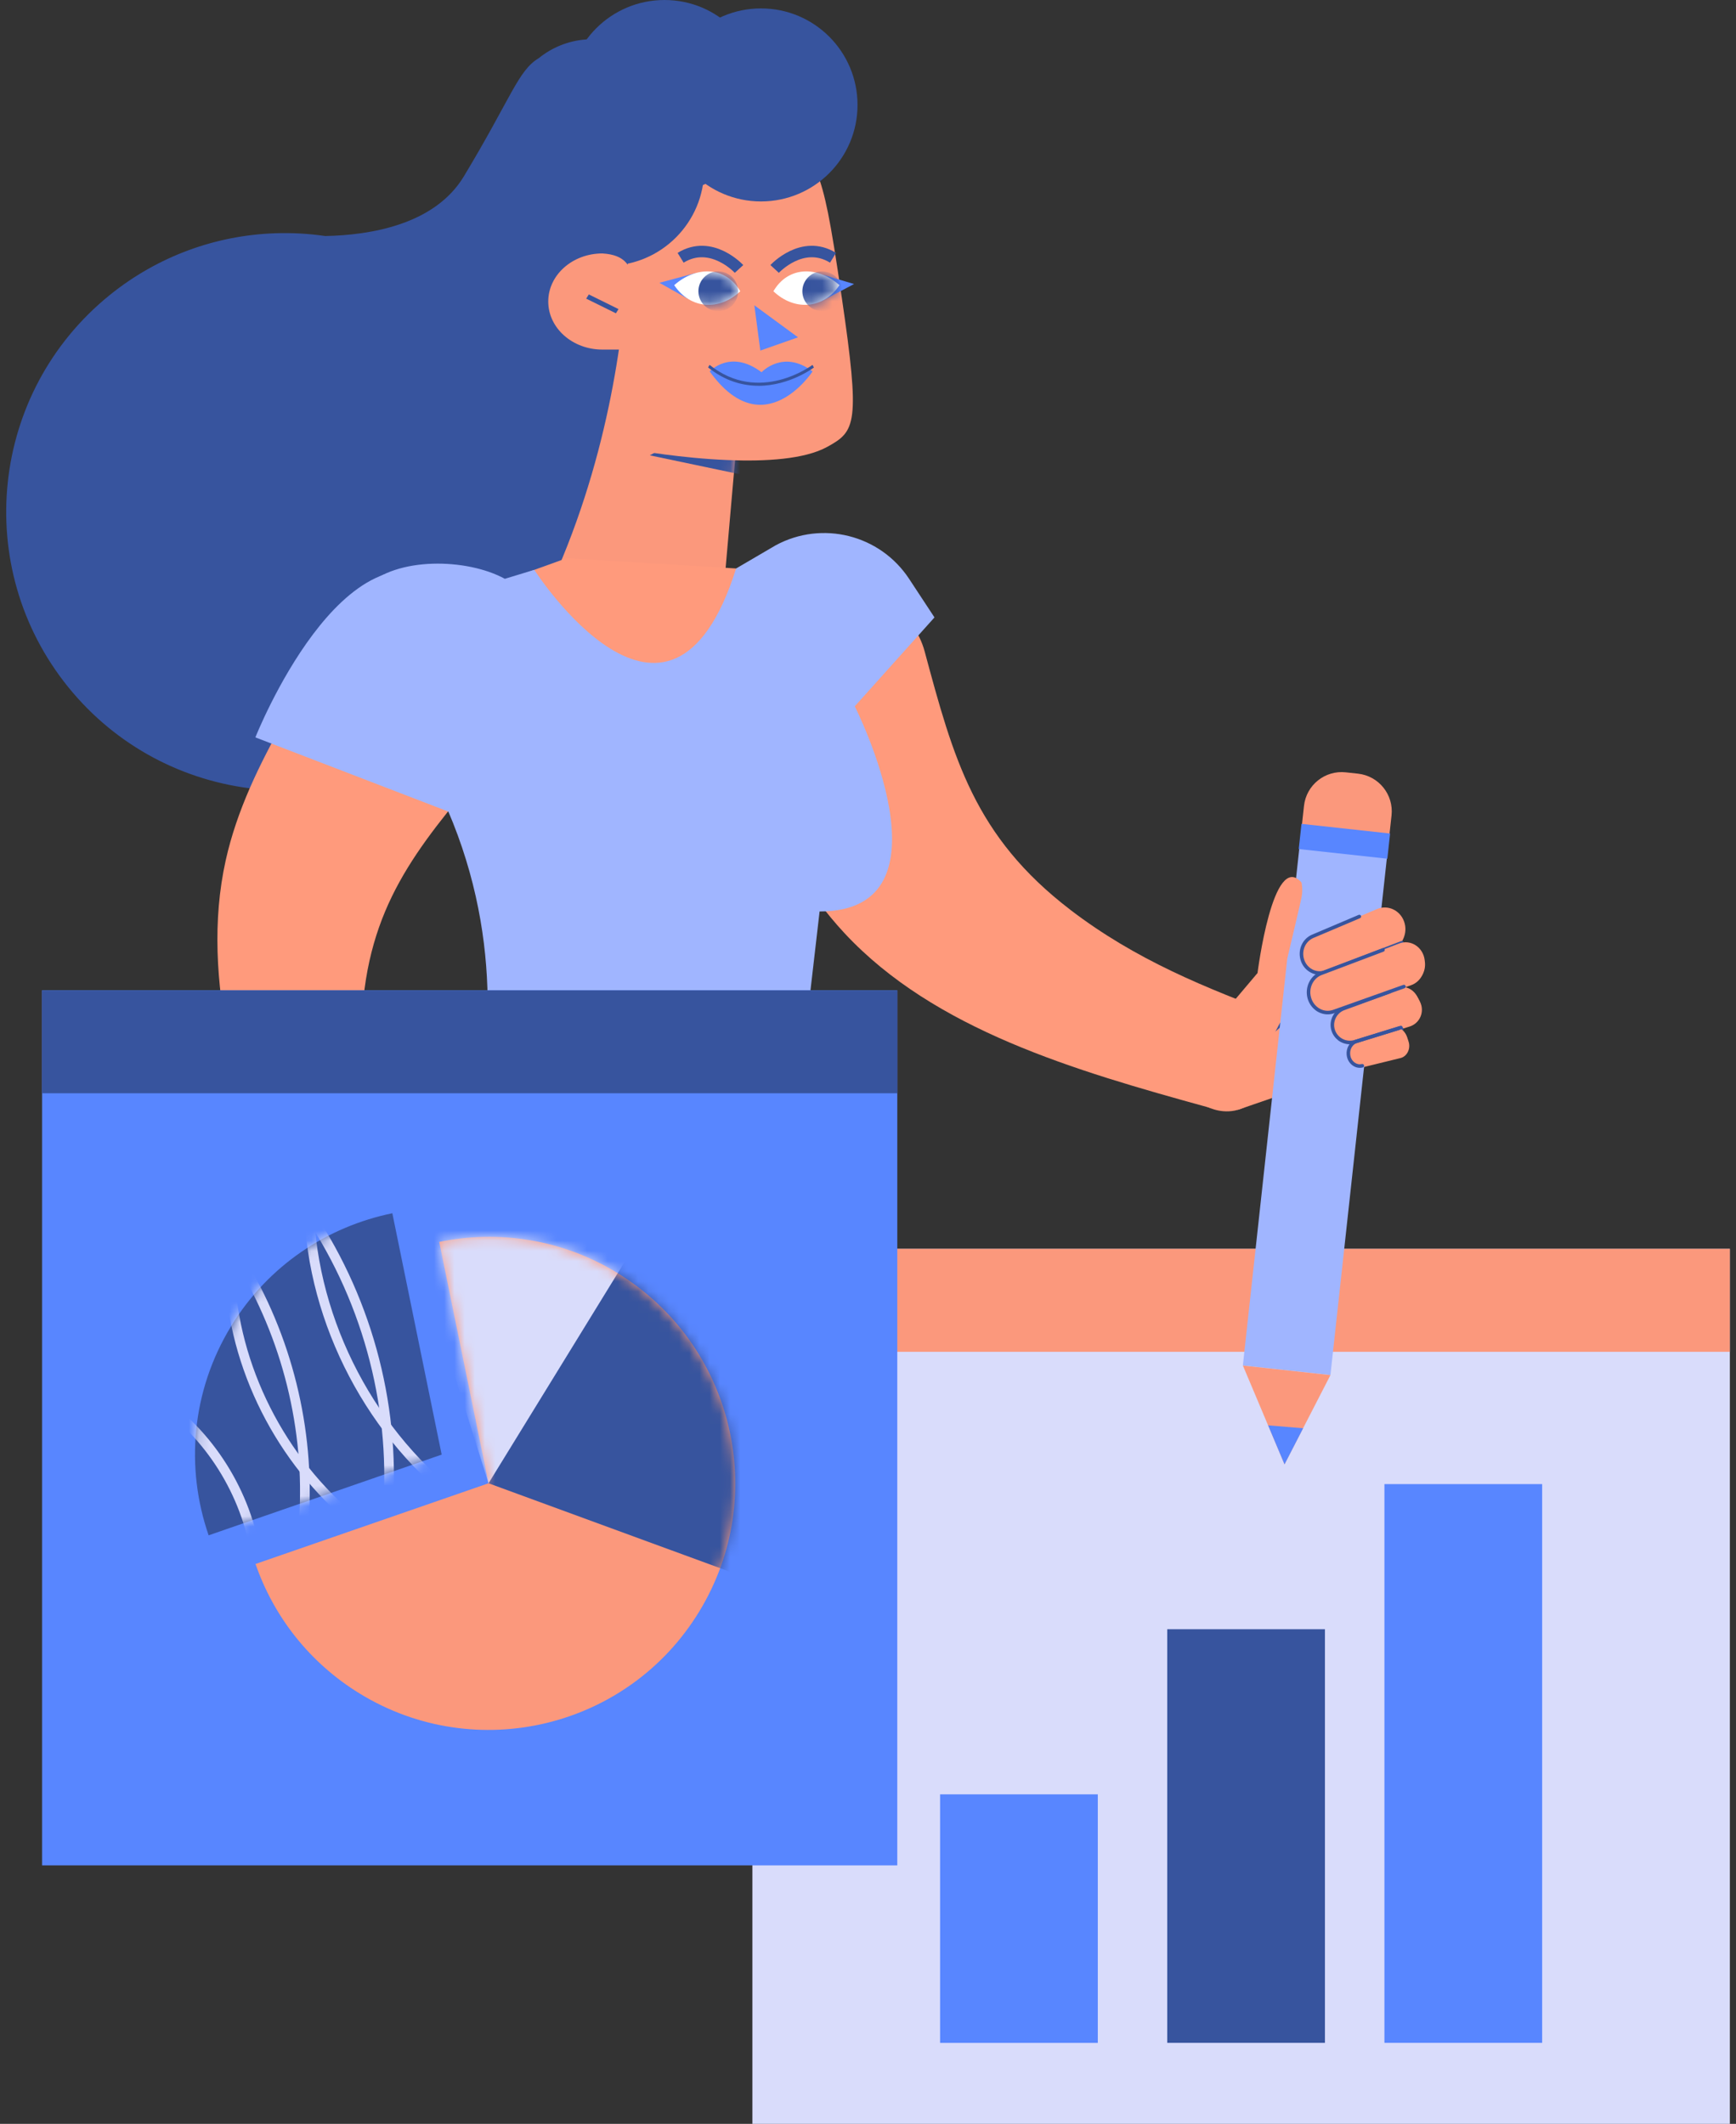
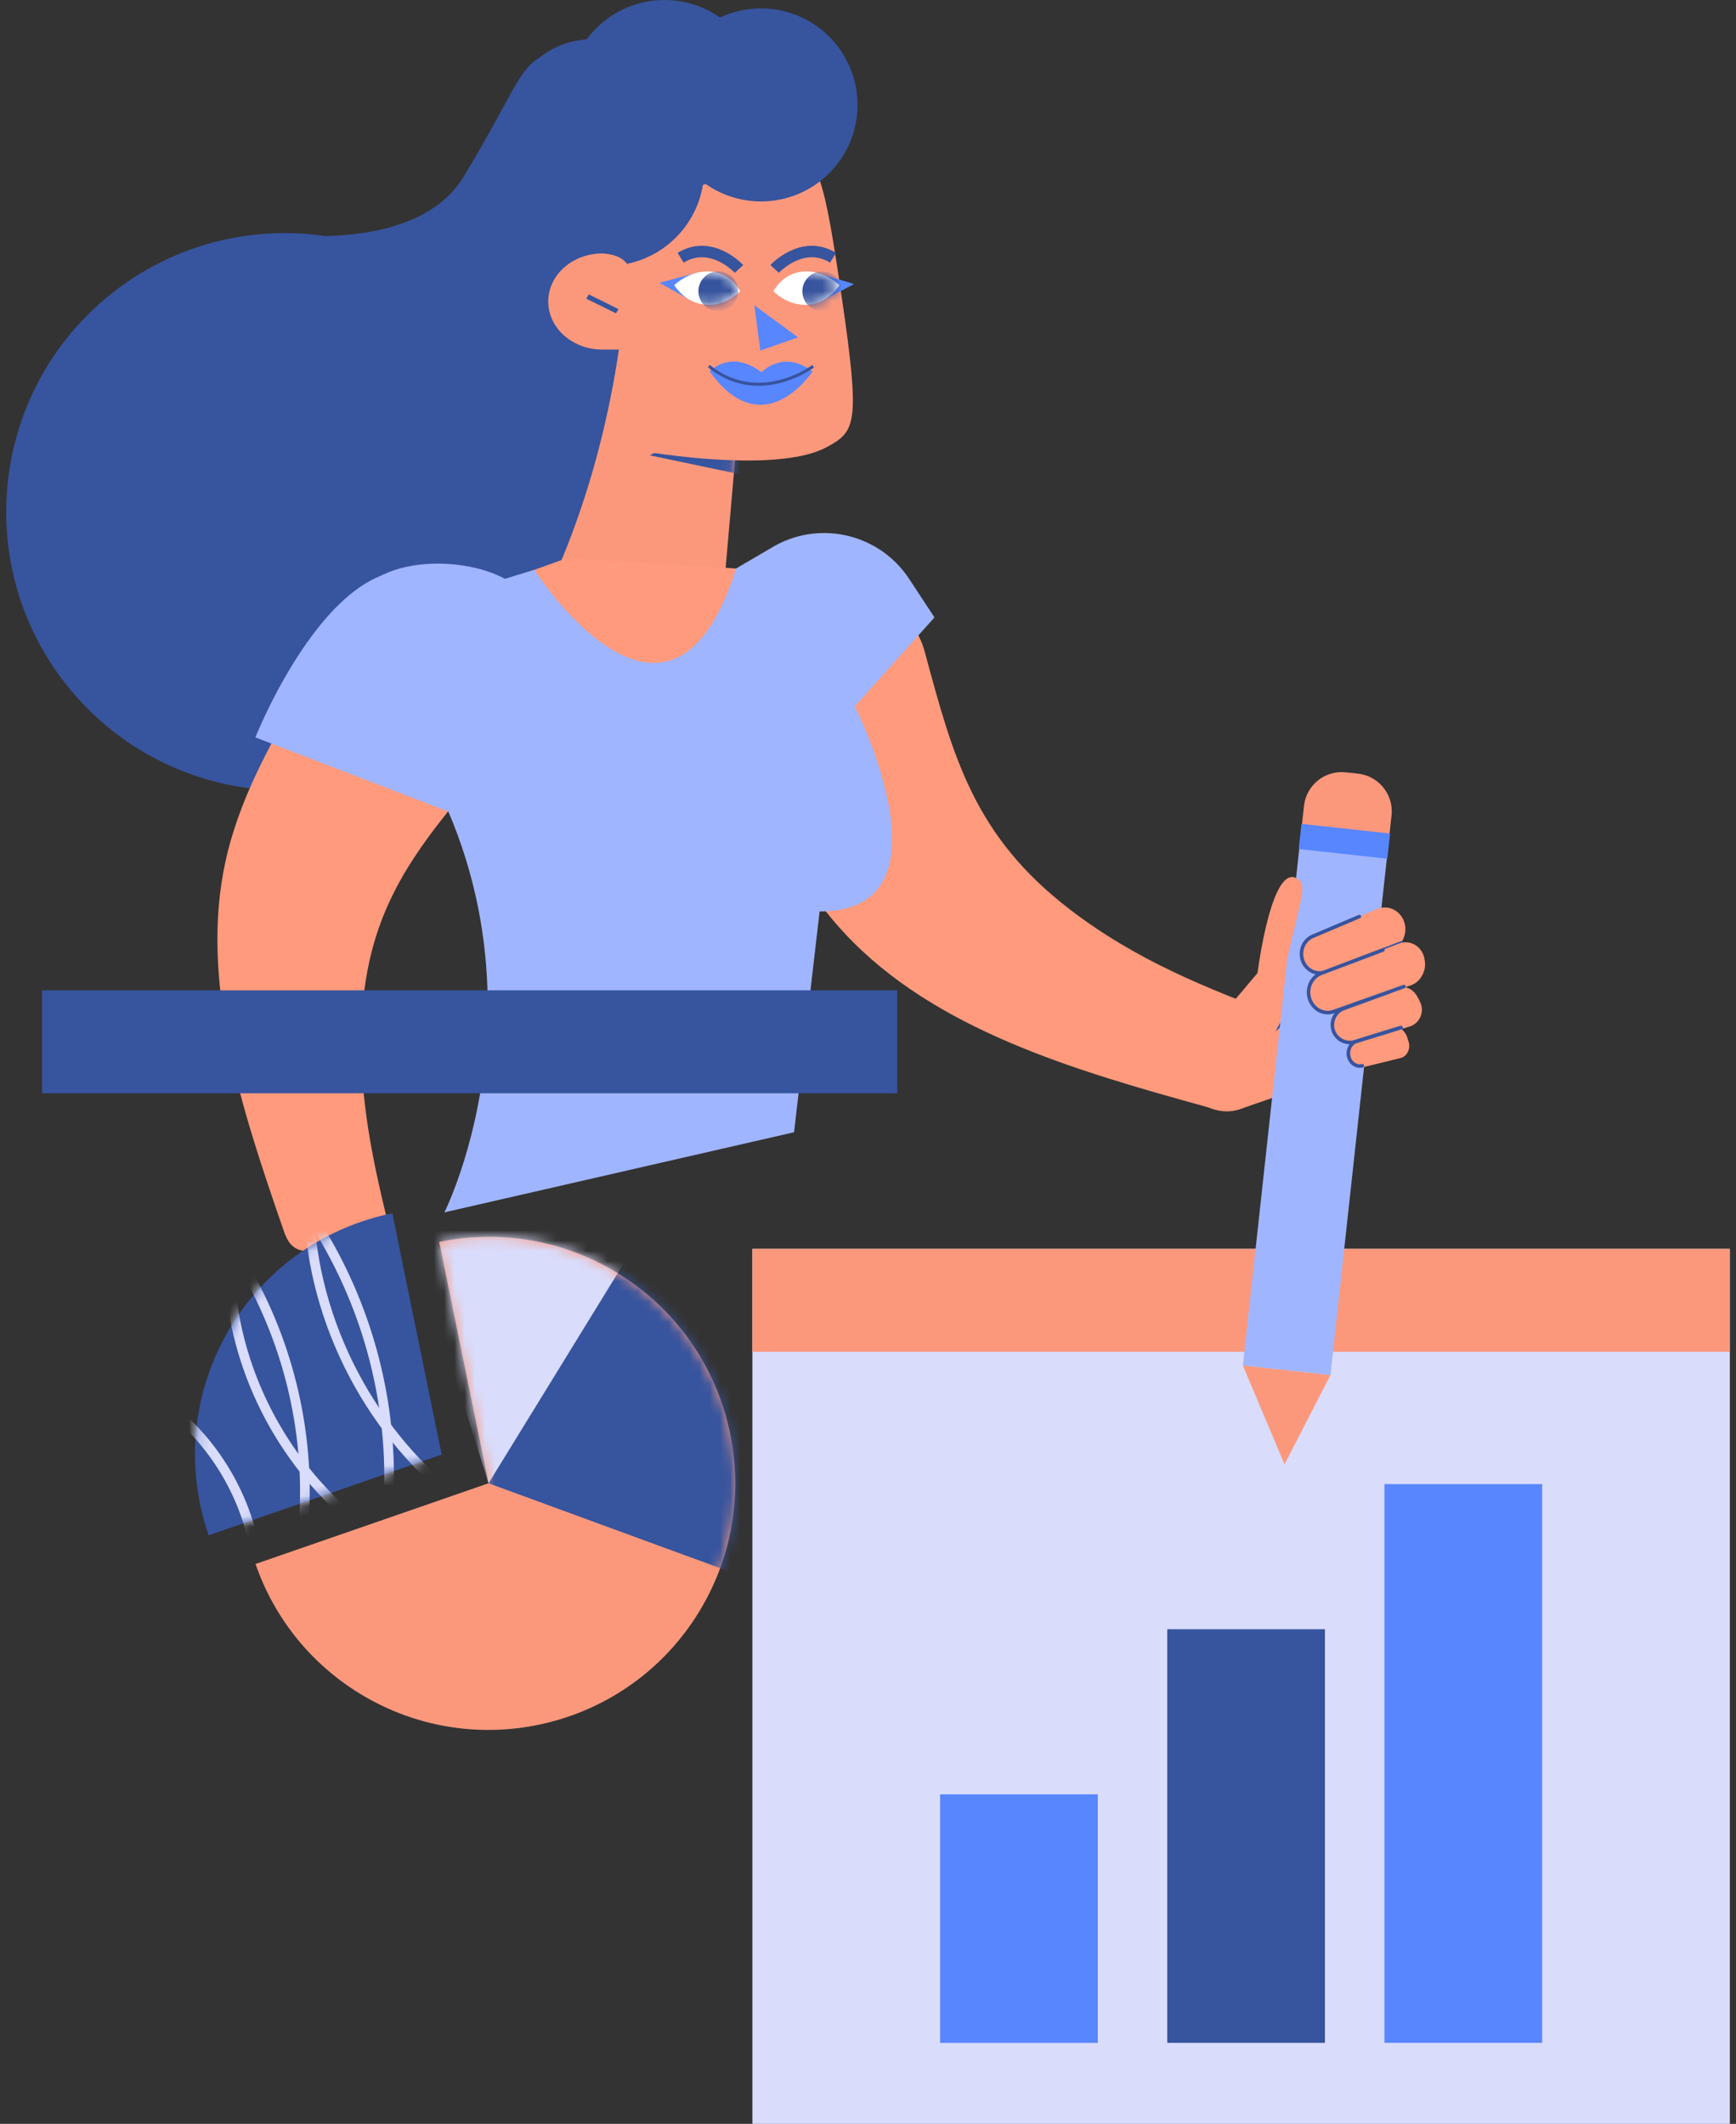
<svg xmlns="http://www.w3.org/2000/svg" width="170" height="208" viewBox="0 0 170 208" fill="none">
  <rect x="0" y="0" width="170" height="208" fill="#333333" stroke="none" />
  <g clip-path="url(#clip0_1442_33483)">
    <path d="M169.399 122.304H73.678V208H169.399V122.304Z" fill="#D9DCFB" />
    <path d="M169.399 122.304H73.678V132.385H169.399V122.304Z" fill="#FB987C" />
    <path d="M151.285 182.56H138.115V184.498H151.285V182.56Z" fill="#D9DCFB" />
    <path d="M107.503 175.728H92.059V200.07H107.503V175.728Z" fill="#5886FF" />
    <path d="M129.747 159.557H114.303V200.066H129.747V159.557Z" fill="#37549E" />
    <path d="M151.017 145.345H135.572V200.066H151.017V145.345Z" fill="#5886FF" />
    <path d="M52.643 62.55L60.505 26.946L73.431 28.46L70.369 63.502L52.643 62.55Z" fill="#FB987C" />
    <mask id="mask0_1442_33483" style="mask-type:luminance" maskUnits="userSpaceOnUse" x="52" y="26" width="22" height="38">
      <path d="M52.643 62.55L60.505 26.946L73.431 28.46L70.369 63.502L52.643 62.55Z" fill="white" />
    </mask>
    <g mask="url(#mask0_1442_33483)">
      <path d="M77.856 47.581L63.637 44.594L67.478 42.447L77.23 42.2L77.856 47.581Z" fill="#37549E" />
    </g>
    <path d="M79.993 16.85C80.817 19.106 81.27 21.201 82.432 29.131C84.254 41.555 83.793 42.237 80.997 43.77C78.775 44.988 74.937 45.205 71.32 45.059C66.677 44.876 62.401 44.1 62.401 44.1L60.051 16.801C60.051 16.801 78.156 11.828 79.993 16.85Z" fill="#FB987C" />
    <path d="M72.37 26.339C72.37 26.339 69.66 23.39 66.65 25.245" stroke="#37549E" stroke-width="1.124" stroke-miterlimit="10" />
    <path d="M75.857 26.339C75.857 26.339 78.567 23.39 81.576 25.245" stroke="#37549E" stroke-width="1.124" stroke-miterlimit="10" />
    <path d="M73.871 29.899L74.456 34.333L78.147 33.036L73.871 29.899Z" fill="#5886FF" />
    <path d="M61.785 4.741C58.937 3.302 55.392 3.564 52.753 5.7C50.726 6.915 50.085 9.542 45.423 17.273C42.578 21.992 36.304 23.026 31.852 23.116C30.214 22.876 28.558 22.786 26.901 22.846C21.201 23.052 15.516 25.039 10.737 28.903C-0.982 38.384 -2.799 55.572 6.682 67.291C16.164 79.01 33.351 80.828 45.071 71.346C50.152 67.234 53.368 61.677 54.612 55.744C60.02 43.185 61.276 30.949 61.531 24.491C61.531 24.491 56.239 23.903 58.375 19.428C58.375 19.428 60.163 17.221 61.909 19.593C62.381 19.342 62.839 19.05 63.27 18.701C64.341 17.835 65.14 16.756 65.661 15.576C65.661 15.576 67.19 15.208 68.891 14.477C68.891 14.477 70.394 11.494 67.197 10.246C67.197 10.246 65.878 9.624 68.007 9.452C70.135 9.279 71.069 12.84 70.282 13.807C71.878 12.937 73.302 11.745 73.437 10.239C73.437 10.239 70.09 -1.027 61.789 4.733L61.785 4.741Z" fill="#37549E" />
    <path d="M59.507 26.028C64.727 26.028 68.958 21.796 68.958 16.576C68.958 11.356 64.727 7.125 59.507 7.125C54.286 7.125 50.055 11.356 50.055 16.576C50.055 21.796 54.286 26.028 59.507 26.028Z" fill="#37549E" />
    <path d="M65.071 18.904C70.291 18.904 74.523 14.672 74.523 9.452C74.523 4.232 70.291 0 65.071 0C59.851 0 55.619 4.232 55.619 9.452C55.619 14.672 59.851 18.904 65.071 18.904Z" fill="#37549E" />
    <path d="M74.522 19.728C79.742 19.728 83.974 15.496 83.974 10.276C83.974 5.056 79.742 0.824 74.522 0.824C69.302 0.824 65.07 5.056 65.07 10.276C65.07 15.496 69.302 19.728 74.522 19.728Z" fill="#37549E" />
    <path d="M79.572 36.376C79.572 36.376 74.775 43.729 69.498 36.376C69.498 36.376 71.522 34.15 74.576 36.454C74.576 36.454 76.694 34.179 79.572 36.376Z" fill="#5886FF" />
    <path d="M74.272 37.785C77.319 37.785 79.672 36.016 79.706 35.99L79.564 35.735C79.511 35.776 74.358 39.64 69.486 35.735L69.34 35.986C71.023 37.331 72.735 37.781 74.272 37.781V37.785Z" fill="#37549E" />
    <path d="M63.027 34.236H58.987C56.06 34.236 53.688 32.129 53.688 29.529C53.688 26.931 56.06 24.821 58.987 24.821C61.292 24.953 61.76 26.122 62.026 27.404L63.027 34.232V34.236Z" fill="#FB987C" />
    <path d="M60.314 30.683L57.402 29.247L57.661 28.835L60.569 30.271L60.314 30.683Z" fill="#37549E" />
    <path d="M68.12 26.74C68.12 26.74 65.421 27.467 64.574 27.696L67.366 29.266L68.12 26.744V26.74Z" fill="#5886FF" />
    <path d="M66.023 27.928C67.609 30.297 70.446 30.465 72.492 28.524C71.034 26.032 68.145 26.047 66.023 27.928Z" fill="white" />
    <mask id="mask1_1442_33483" style="mask-type:luminance" maskUnits="userSpaceOnUse" x="66" y="26" width="7" height="4">
      <path d="M66.025 27.928C67.611 30.297 70.448 30.465 72.494 28.524C71.036 26.032 68.147 26.047 66.025 27.928Z" fill="white" />
    </mask>
    <g mask="url(#mask1_1442_33483)">
      <path d="M70.336 30.469C71.41 30.469 72.281 29.599 72.281 28.524C72.281 27.45 71.41 26.579 70.336 26.579C69.261 26.579 68.391 27.45 68.391 28.524C68.391 29.599 69.261 30.469 70.336 30.469Z" fill="#37549E" />
    </g>
    <path d="M80.389 29.529C80.389 29.529 82.858 28.224 83.634 27.816L80.565 26.901L80.389 29.529Z" fill="#5886FF" />
    <path d="M82.205 27.928C80.62 30.297 77.783 30.465 75.736 28.524C77.194 26.032 80.084 26.047 82.205 27.928Z" fill="white" />
    <mask id="mask2_1442_33483" style="mask-type:luminance" maskUnits="userSpaceOnUse" x="75" y="26" width="8" height="4">
      <path d="M82.209 27.928C80.624 30.297 77.787 30.465 75.74 28.524C77.198 26.032 80.088 26.047 82.209 27.928Z" fill="white" />
    </mask>
    <g mask="url(#mask2_1442_33483)">
      <path d="M80.517 30.469C81.592 30.469 82.462 29.598 82.462 28.524C82.462 27.45 81.592 26.579 80.517 26.579C79.443 26.579 78.572 27.45 78.572 28.524C78.572 29.598 79.443 30.469 80.517 30.469Z" fill="#37549E" />
    </g>
    <path d="M72.088 55.673L82.957 60.44L70.005 72.823L43.249 67.782L39.82 60.316L55.493 54.665L72.088 55.673Z" fill="#FF9A7C" />
    <path d="M124.494 105.619C124.494 105.619 122.964 109.116 119.768 108.823C114.986 108.389 112.98 100.515 112.98 100.515L119.352 98.54L123.084 97.505L124.494 105.611V105.619Z" fill="#FF9A7C" />
    <path d="M120.765 98.109L127.084 90.628C128.141 89.283 130.367 89.001 131.848 89.496C132.702 89.781 134.846 91.25 134.846 91.25L120.762 98.105L120.765 98.109Z" fill="#FF9A7C" />
    <path d="M121.199 108.696L133.326 104.517L132.479 91.34L120.768 98.109L121.199 108.696Z" fill="#FF9A7C" />
    <path d="M128.478 91.835L134.763 89.17C135.809 88.728 137.001 89.267 137.409 90.369C137.829 91.505 137.255 92.775 136.154 93.15L129.704 95.346C128.756 95.669 127.74 95.114 127.448 94.117C127.178 93.191 127.624 92.202 128.478 91.842V91.835Z" fill="#FF9A7C" />
    <path d="M130.528 99.21L138.207 96.475C139.039 96.178 139.56 95.302 139.455 94.372L139.433 94.181C139.287 92.914 138.069 92.112 136.941 92.543L129.284 95.47C128.366 95.822 127.863 96.868 128.133 97.869C128.429 98.956 129.52 99.566 130.528 99.207V99.21Z" fill="#FF9A7C" />
    <path d="M130.602 100.916C130.403 100.084 130.846 99.237 131.636 98.918L136.677 96.906C137.494 96.579 138.424 96.921 138.836 97.7L139.042 98.09C139.544 99.042 139.061 100.219 138.03 100.537L132.783 102.164C131.831 102.46 130.831 101.886 130.602 100.919V100.916Z" fill="#FF9A7C" />
    <path d="M132.122 103.408C132.073 102.838 132.385 102.313 132.868 102.134L136.395 100.837C136.972 100.623 137.598 100.968 137.804 101.605L137.935 102.006C138.164 102.707 137.789 103.464 137.14 103.621L133.486 104.517C132.827 104.678 132.186 104.154 132.126 103.408H132.122Z" fill="#FF9A7C" />
    <path d="M127.973 95.197C127.643 94.938 127.4 94.582 127.276 94.158C126.98 93.143 127.463 92.071 128.408 91.674L132.965 89.74C133.055 89.702 133.156 89.743 133.194 89.834C133.231 89.923 133.19 90.025 133.1 90.062L128.543 91.996C127.763 92.326 127.362 93.214 127.61 94.061C127.741 94.511 128.037 94.874 128.438 95.084C128.816 95.279 129.244 95.313 129.645 95.178L137.136 92.303C137.226 92.269 137.328 92.314 137.361 92.404C137.395 92.494 137.35 92.596 137.26 92.629L129.765 95.504C129.266 95.672 128.741 95.635 128.281 95.391C128.172 95.335 128.071 95.268 127.973 95.197Z" fill="#37549E" />
    <path d="M131.105 102.006C130.768 101.744 130.535 101.38 130.43 100.957C130.213 100.05 130.704 99.102 131.57 98.757L136.086 97.104C136.176 97.07 136.277 97.119 136.31 97.209C136.344 97.299 136.295 97.4 136.205 97.434L131.693 99.083C130.992 99.364 130.591 100.136 130.768 100.874C130.869 101.294 131.131 101.643 131.506 101.86C131.881 102.074 132.315 102.122 132.728 101.995L137.21 100.605C137.304 100.575 137.401 100.627 137.427 100.721C137.457 100.814 137.405 100.912 137.311 100.938L132.829 102.328C132.323 102.486 131.791 102.426 131.33 102.164C131.247 102.119 131.172 102.066 131.097 102.01L131.105 102.006Z" fill="#37549E" />
    <path d="M123.099 102.205C123.099 102.205 123.065 102.171 123.054 102.152C123.009 102.066 123.039 101.961 123.125 101.916C124.594 101.118 128.038 97.535 128.072 97.498C128.14 97.43 128.245 97.419 128.32 97.494C128.391 97.561 128.391 97.67 128.323 97.741C128.181 97.891 124.804 101.399 123.29 102.224C123.226 102.257 123.151 102.25 123.099 102.209V102.205Z" fill="#37549E" />
    <path d="M104.813 89.103C111.222 94.001 117.945 96.718 125.699 99.611C124.23 101.834 123.649 104.735 122.18 106.953C121.749 107.605 121.262 108.302 120.498 108.572C119.77 108.831 118.976 108.632 118.253 108.43C105.222 104.836 91.512 100.852 82.705 91.396C79.014 87.435 76.39 82.702 74.059 77.897C71.979 73.606 70.109 68.595 72.283 64.15C75.817 56.928 88.428 55.939 90.546 63.791C93.364 74.25 95.41 81.903 104.813 89.099V89.103Z" fill="#FF9A7C" />
    <path d="M35.434 99.784C35.051 107.272 36.502 113.83 38.357 121.255C35.895 121.337 33.376 122.458 30.91 122.544C30.187 122.57 29.4 122.574 28.793 122.139C28.216 121.727 27.95 121.018 27.725 120.363C23.64 108.561 19.498 96.036 22.099 84.275C23.19 79.347 25.424 74.812 27.871 70.461C30.056 66.575 32.9 62.464 37.428 61.718C44.788 60.507 52.153 69.524 47.269 75.356C40.763 83.121 35.996 88.792 35.434 99.784Z" fill="#FF9A7C" />
    <path d="M80.259 89.268L77.76 110.885L43.52 118.732C43.52 118.732 58.178 89.594 32.959 63.172L35.785 57.475C38.836 54.515 45.709 54.65 49.438 56.685L52.32 55.808C52.32 55.808 65.546 76.409 72.085 55.673L75.964 53.402C80.51 50.943 86.184 52.371 89.025 56.688L91.51 60.466L83.704 69.172C83.704 69.172 93.879 89.264 80.259 89.264V89.268Z" fill="#A0B5FF" />
    <path d="M44.32 79.64L25.008 72.215C25.008 72.215 33.695 50.276 44.155 57.198C54.611 64.124 44.32 79.64 44.32 79.64Z" fill="#A0B5FF" />
    <path d="M130.747 85.16L131.942 85.291C133.98 85.513 135.811 84.042 136.033 82.005L136.268 79.859C136.49 77.822 135.019 75.99 132.982 75.768L131.786 75.637C129.749 75.415 127.917 76.886 127.695 78.923L127.461 81.069C127.238 83.106 128.71 84.938 130.747 85.16Z" fill="#FB987C" />
    <path d="M127.343 82.112L121.709 133.727L130.285 134.663L135.92 83.048L127.343 82.112Z" fill="#A0B5FF" />
    <path d="M130.286 134.668L125.788 143.408L121.711 133.731L130.286 134.668Z" fill="#FB987C" />
-     <path d="M127.607 139.877L124.182 139.589L125.789 143.408L127.607 139.877Z" fill="#5886FF" />
    <path d="M127.18 83.15L135.857 84.097L136.127 81.631L127.45 80.684L127.18 83.15Z" fill="#5886FF" />
    <path d="M128.558 91.692L134.843 89.028C135.889 88.585 137.081 89.125 137.489 90.227C137.909 91.363 137.336 92.633 136.234 93.008L129.784 95.204C128.836 95.526 127.82 94.972 127.528 93.975C127.258 93.049 127.704 92.06 128.558 91.7V91.692Z" fill="#FF9A7C" />
    <path d="M130.522 100.773C130.323 99.941 130.766 99.094 131.556 98.776L136.597 96.763C137.414 96.437 138.343 96.778 138.756 97.558L138.962 97.947C139.464 98.899 138.981 100.076 137.95 100.395L132.703 102.021C131.751 102.317 130.751 101.744 130.522 100.777V100.773Z" fill="#FF9A7C" />
    <path d="M132.046 103.265C131.997 102.696 132.308 102.171 132.792 101.991L136.318 100.695C136.896 100.481 137.521 100.826 137.728 101.463L137.859 101.864C138.087 102.565 137.713 103.322 137.064 103.479L133.41 104.375C132.751 104.536 132.11 104.011 132.05 103.265H132.046Z" fill="#FF9A7C" />
    <path d="M128.057 95.054C127.727 94.795 127.484 94.439 127.36 94.016C127.064 93 127.547 91.928 128.492 91.531L133.049 89.597C133.139 89.56 133.24 89.601 133.278 89.691C133.315 89.781 133.274 89.882 133.184 89.92L128.627 91.853C127.847 92.183 127.446 93.072 127.694 93.918C127.825 94.368 128.121 94.732 128.522 94.942C128.9 95.136 129.328 95.17 129.729 95.035L137.22 92.161C137.31 92.127 137.412 92.172 137.445 92.262C137.479 92.352 137.434 92.453 137.344 92.487L129.849 95.361C129.35 95.53 128.825 95.493 128.364 95.249C128.256 95.193 128.155 95.125 128.057 95.054Z" fill="#37549E" />
    <path d="M131.025 101.864C130.687 101.601 130.455 101.238 130.35 100.814C130.133 99.907 130.624 98.959 131.489 98.614L136.005 96.962C136.095 96.928 136.197 96.977 136.23 97.067C136.264 97.156 136.215 97.258 136.125 97.291L131.613 98.941C130.912 99.222 130.511 99.994 130.687 100.732C130.789 101.152 131.051 101.5 131.426 101.718C131.801 101.931 132.235 101.98 132.647 101.852L137.13 100.462C137.224 100.432 137.321 100.485 137.347 100.578C137.377 100.672 137.325 100.769 137.231 100.796L132.749 102.186C132.243 102.343 131.711 102.283 131.25 102.021C131.167 101.976 131.092 101.924 131.017 101.867L131.025 101.864Z" fill="#37549E" />
    <path d="M132.414 104.315C132.103 104.071 131.904 103.696 131.87 103.28C131.818 102.632 132.17 102.036 132.732 101.826L136.96 100.526C137.054 100.496 137.147 100.548 137.177 100.642C137.207 100.736 137.155 100.833 137.061 100.859L132.845 102.156C132.44 102.306 132.178 102.756 132.219 103.251C132.245 103.584 132.391 103.865 132.661 104.064C132.875 104.217 133.122 104.266 133.366 104.206C133.459 104.184 133.553 104.24 133.576 104.334C133.598 104.427 133.542 104.521 133.448 104.543C133.103 104.626 132.751 104.558 132.455 104.345C132.44 104.334 132.429 104.326 132.414 104.315Z" fill="#37549E" />
    <path d="M130.61 99.064L138.289 96.328C139.121 96.032 139.642 95.155 139.537 94.226L139.515 94.035C139.369 92.768 138.151 91.966 137.023 92.397L129.366 95.324C128.448 95.676 127.945 96.722 128.215 97.723C128.511 98.809 129.602 99.42 130.61 99.061V99.064Z" fill="#FF9A7C" />
    <path d="M128.802 98.918C128.439 98.637 128.172 98.232 128.045 97.771C127.753 96.688 128.304 95.545 129.301 95.163L135.368 92.869C135.458 92.835 135.559 92.88 135.593 92.97C135.627 93.06 135.582 93.161 135.492 93.195L129.424 95.489C128.592 95.807 128.131 96.77 128.382 97.677C128.517 98.168 128.84 98.577 129.271 98.805C129.672 99.015 130.125 99.049 130.549 98.899L137.426 96.452C137.516 96.422 137.617 96.471 137.647 96.557C137.68 96.647 137.632 96.748 137.542 96.782L130.665 99.229C130.151 99.413 129.597 99.371 129.106 99.117C128.997 99.06 128.896 98.993 128.798 98.918H128.802Z" fill="#37549E" />
    <path d="M123.146 95.29C123.146 95.29 124.653 83.26 127.449 86.423C127.449 86.423 127.618 87.087 127.449 87.918C127.28 88.751 126.066 93.844 126.066 93.844L123.146 95.287V95.29Z" fill="#FF9A7C" />
-     <path d="M87.868 96.988H4.121V182.684H87.868V96.988Z" fill="#5886FF" />
    <path d="M87.868 96.988H4.121V107.069H87.868V96.988Z" fill="#37549E" />
    <path d="M43.013 121.626L47.843 145.263L25.023 153.167C26.789 158.275 30.274 162.825 35.243 165.868C46.622 172.827 61.489 169.244 68.449 157.863C75.408 146.484 71.825 131.617 60.443 124.658C55.013 121.337 48.792 120.441 43.013 121.626Z" fill="#FB987C" />
    <mask id="mask3_1442_33483" style="mask-type:luminance" maskUnits="userSpaceOnUse" x="25" y="121" width="47" height="49">
      <path d="M43.013 121.626L47.843 145.263L25.023 153.167C26.789 158.275 30.274 162.825 35.243 165.868C46.622 172.827 61.489 169.244 68.449 157.863C75.408 146.484 71.825 131.617 60.443 124.658C55.013 121.337 48.792 120.441 43.013 121.626Z" fill="white" />
    </mask>
    <g mask="url(#mask3_1442_33483)">
      <path d="M39.779 119.651L47.841 145.263L58.769 130.084L75.019 108.201L39.779 119.651Z" fill="#D9DCFB" />
      <path d="M62.773 120.973L47.842 145.263L74.481 155.029C74.481 155.029 87.444 137.583 87.129 137.392C86.815 137.201 62.773 120.97 62.773 120.97V120.973Z" fill="#37549E" />
    </g>
    <path d="M38.42 118.819C32.09 120.115 26.285 123.908 22.646 129.856C18.726 136.264 18.152 143.775 20.431 150.36L43.251 142.456L38.42 118.819Z" fill="#37549E" />
    <mask id="mask4_1442_33483" style="mask-type:luminance" maskUnits="userSpaceOnUse" x="19" y="118" width="25" height="33">
      <path d="M38.42 118.819C32.09 120.115 26.285 123.908 22.646 129.856C18.726 136.264 18.152 143.775 20.431 150.36L43.251 142.456L38.42 118.819Z" fill="white" />
    </mask>
    <g mask="url(#mask4_1442_33483)">
      <path d="M36.633 151.004C28.777 145.578 23.388 136.68 22.223 127.202L23.163 127.086C24.299 136.298 29.535 144.948 37.172 150.221L36.633 151.001V151.004Z" fill="#D9DCFB" />
      <path d="M45.289 147.819C36.062 141.046 30.114 129.728 29.773 118.286L30.722 118.256C31.055 129.413 36.853 140.451 45.851 147.054L45.289 147.819Z" fill="#D9DCFB" />
      <path d="M24.762 153.706C24.181 147.541 20.872 141.65 15.91 137.947L16.476 137.186C21.648 141.046 25.1 147.189 25.707 153.616L24.762 153.706Z" fill="#D9DCFB" />
      <path d="M38.566 145.795L37.618 145.772C37.884 135.384 34.56 125.115 28.256 116.855L29.009 116.278C35.444 124.71 38.836 135.192 38.562 145.795H38.566Z" fill="#D9DCFB" />
      <path d="M30.238 148.879L29.294 148.816C29.871 140.035 27.652 131.074 23.039 123.578L23.845 123.083C28.559 130.744 30.831 139.903 30.238 148.879Z" fill="#D9DCFB" />
    </g>
  </g>
  <defs>
    <clipPath id="clip0_1442_33483">
      <rect width="168.795" height="208" fill="white" transform="translate(0.604)" />
    </clipPath>
  </defs>
</svg>